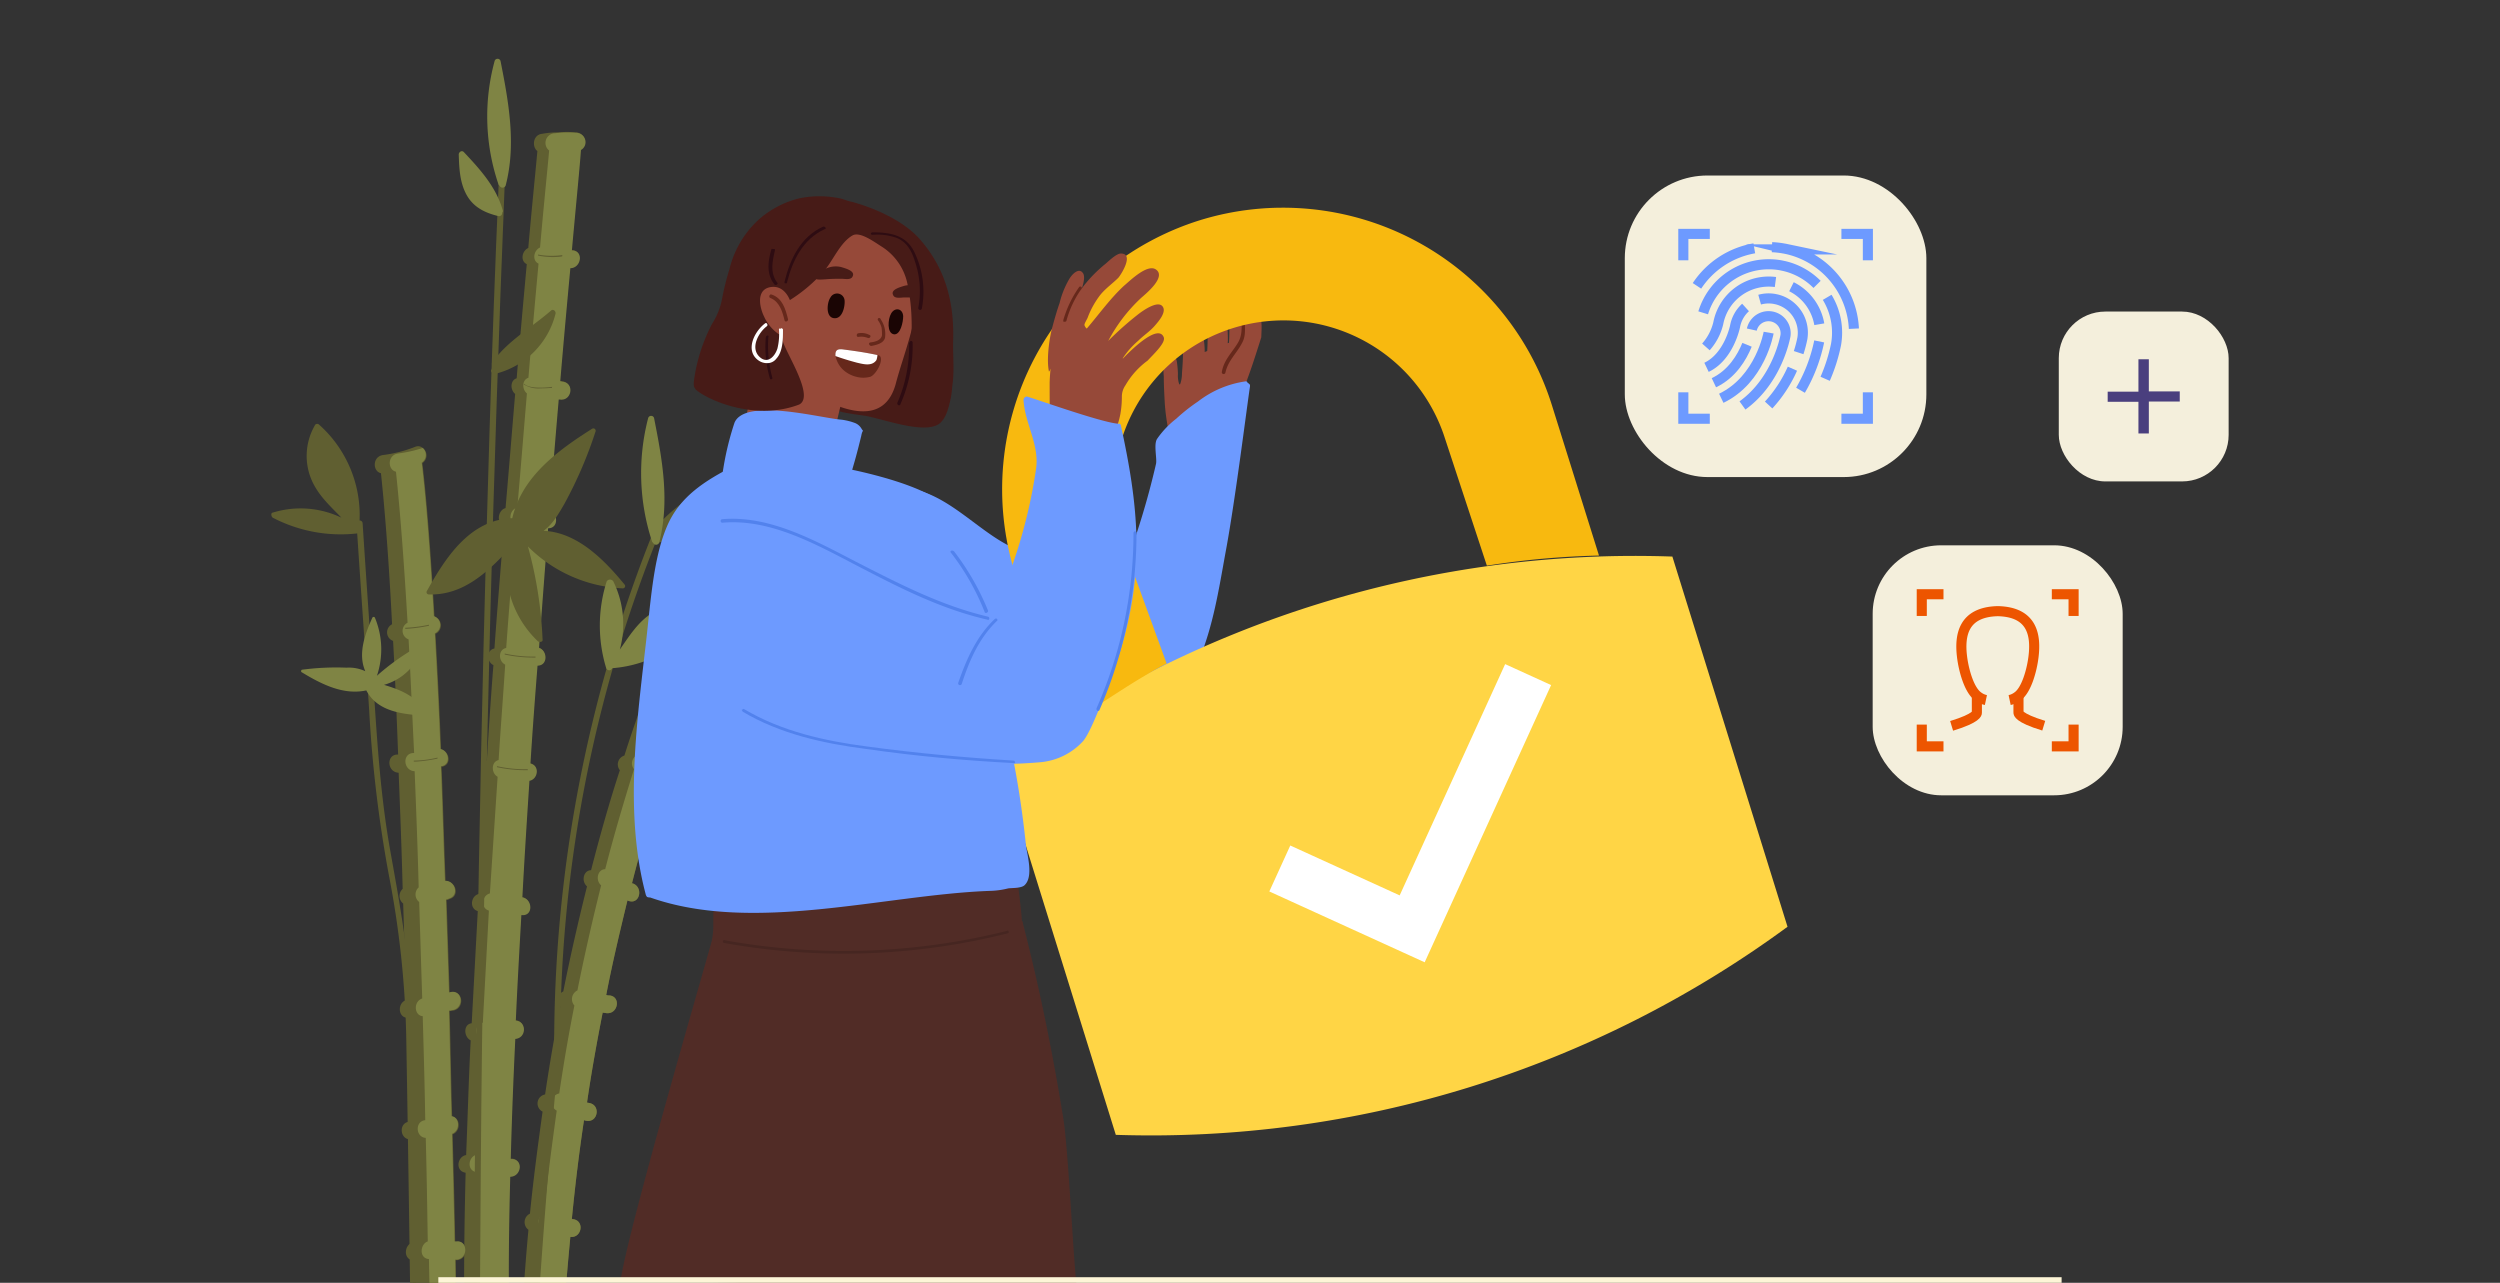
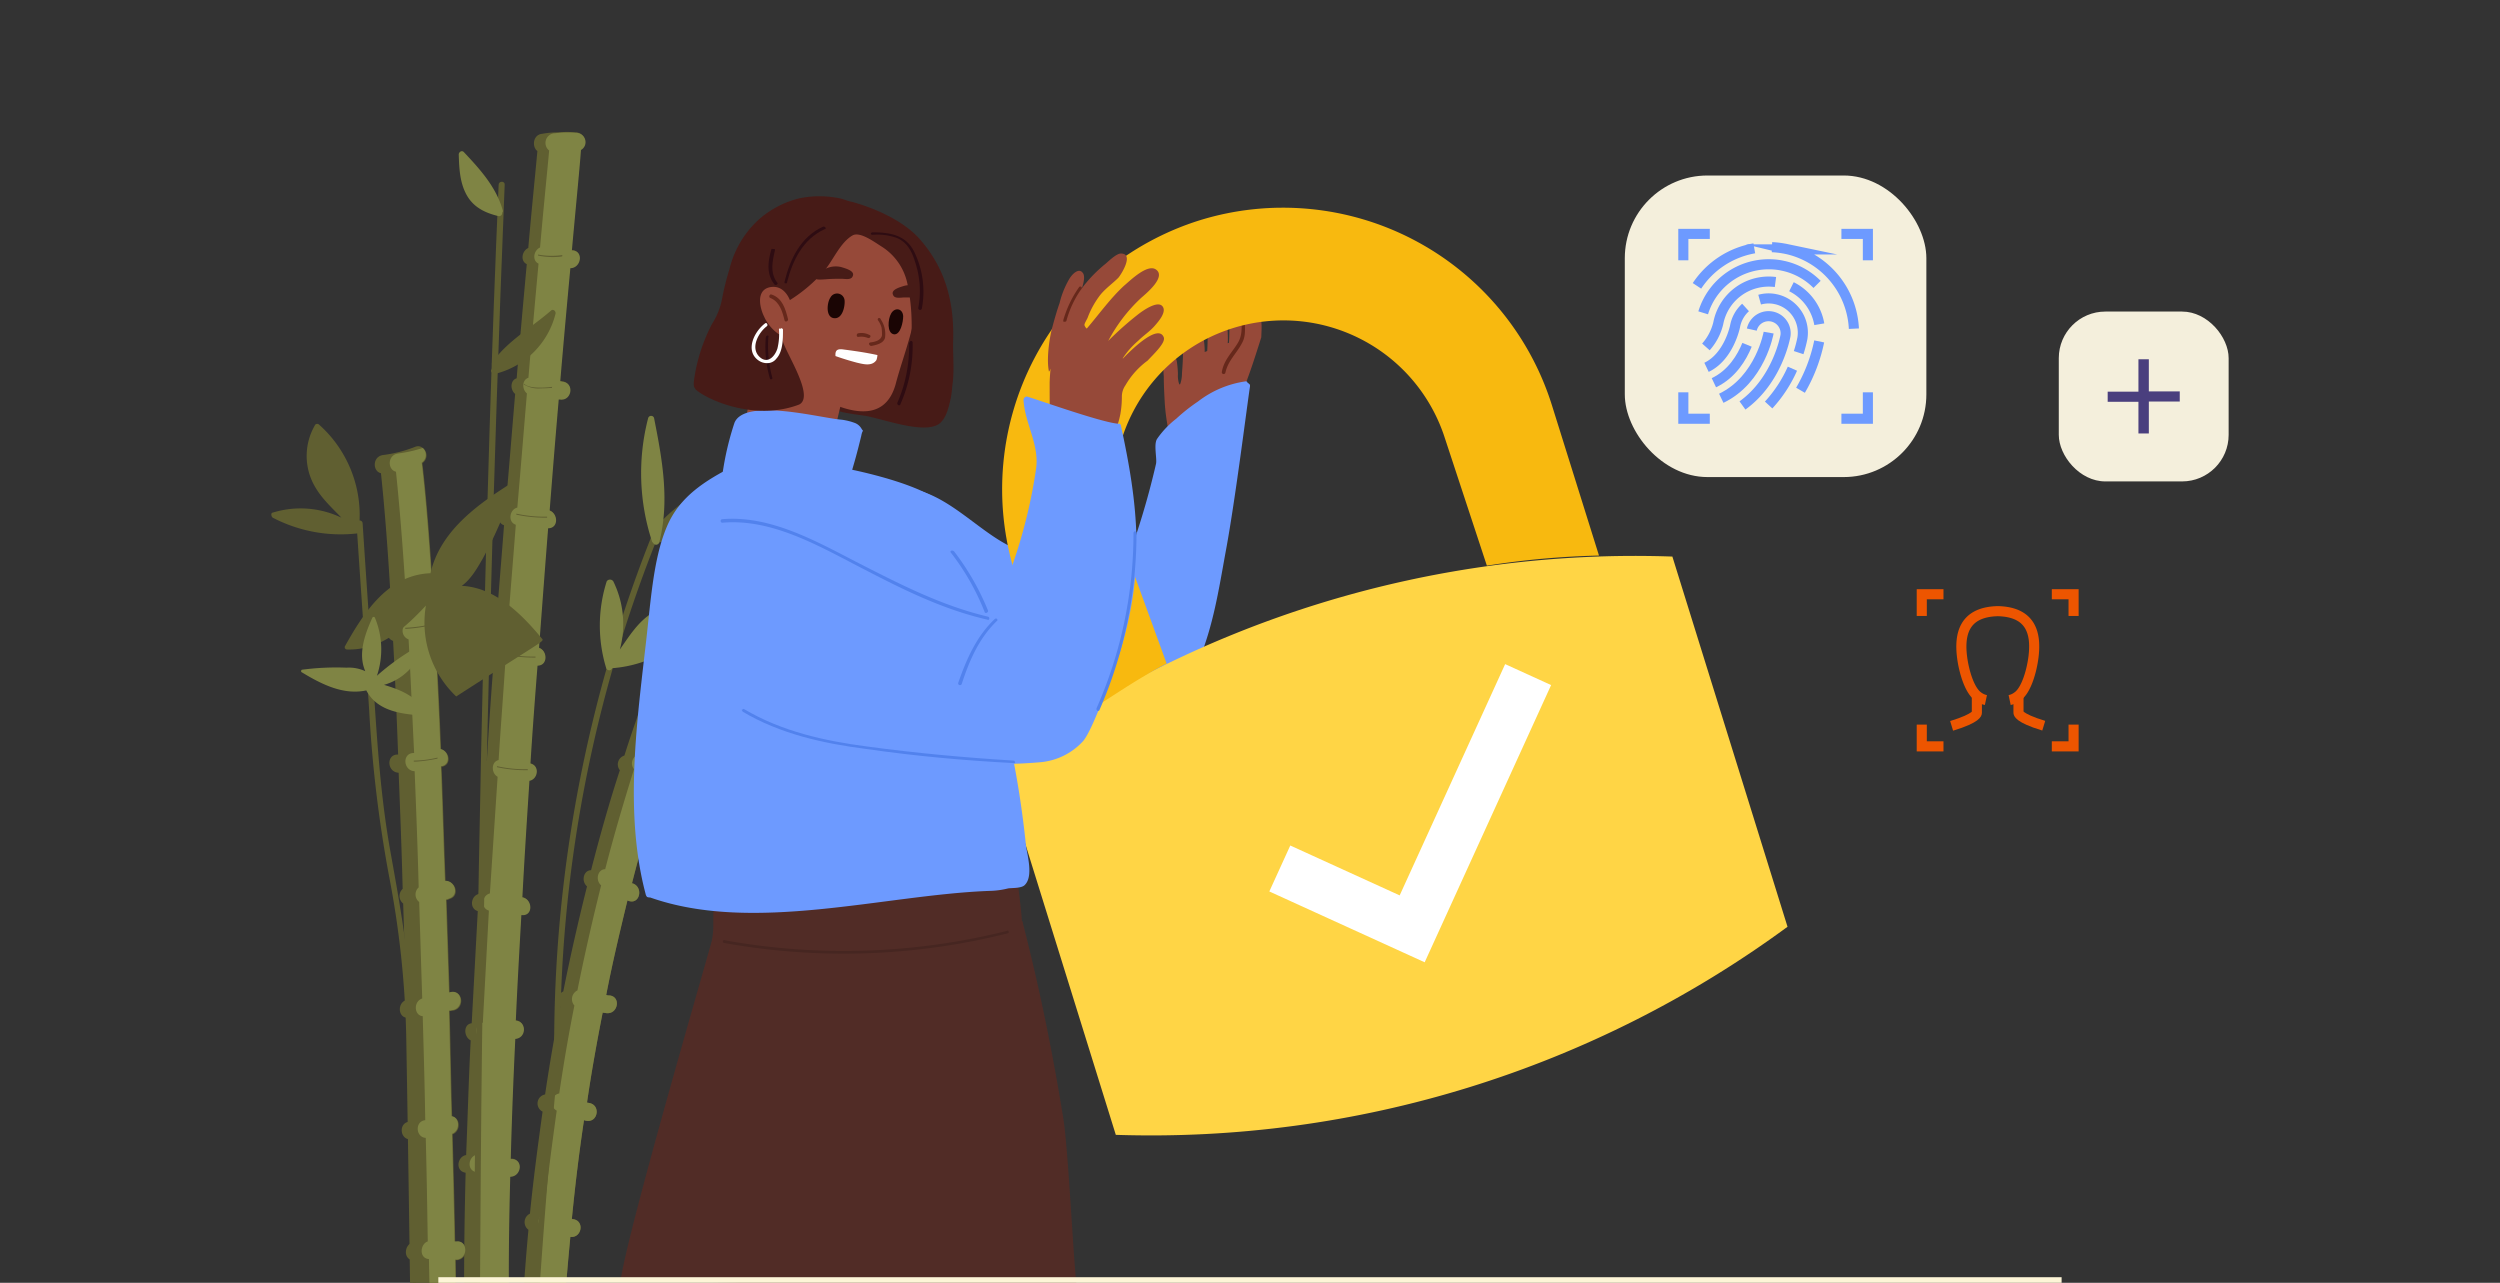
<svg xmlns="http://www.w3.org/2000/svg" id="Layer_1" data-name="Layer 1" viewBox="0 0 495 254">
  <rect x="0" y="0" width="495" height="254" fill="#333333" stroke="none" />
  <defs>
    <style>.cls-1,.cls-10,.cls-19,.cls-20{fill:none;}.cls-2{clip-path:url(#clip-path);}.cls-3{fill:#605f31;}.cls-4{fill:#7f8444;}.cls-5{fill:#964939;}.cls-6{fill:#6d9aff;}.cls-7{fill:#66281b;}.cls-8{fill:#ffd545;}.cls-9{fill:#f8b90f;}.cls-10{stroke:#fff;stroke-width:10px;}.cls-10,.cls-19,.cls-20{stroke-miterlimit:10;}.cls-11{fill:#471b17;}.cls-12{fill:#512c26;}.cls-13{fill:#462621;}.cls-14{fill:#5282ed;}.cls-15{fill:#1a0504;}.cls-16{fill:#2e0c12;}.cls-17{fill:#fff;}.cls-18{fill:#f4efdc;}.cls-19{stroke:#ed5500;}.cls-19,.cls-20{stroke-width:2px;}.cls-20{stroke:#6d9aff;}.cls-21{fill:#4a3f7e;}.cls-22{fill:#fdf5d7;}</style>
    <clipPath id="clip-path">
      <rect class="cls-1" width="495" height="254" />
    </clipPath>
  </defs>
  <g class="cls-2">
    <path class="cls-3" d="M101,271.4h0c-.5-10.5-.5-23.7-.1-38.5,2.1,0,2.7-3.2.5-3.5H101c.2-7.6.5-15.5.9-23.8h.1c2.2-.3,2.1-3.5,0-3.6.3-6.8.7-13.8,1.1-20.9h.2c2.2.1,2-3.2,0-3.5.4-7.7.9-15.4,1.4-23.1,1.7-.3,2.1-3,.2-3.4.4-6.5.9-13,1.4-19.4,2.1,0,2-3,.3-3.5.6-8.1,1.2-16.1,1.8-23.7,2.1,0,2-2.9.3-3.5.6-7.7,1.2-15.1,1.8-22h.2c2.3.4,3-3.1.7-3.5-.2,0-.4-.1-.6-.1.7-8.3,1.4-15.9,2-22.4,2.1,0,2.7-3.3.5-3.5h-.2c.9-9.9,1.6-16.9,1.8-19.9a1.77,1.77,0,0,0,.9-1.7,1.86,1.86,0,0,0-1.9-1.7,18.19,18.19,0,0,0-3.3,0h0a18.41,18.41,0,0,0-3.3.3c-1.8.2-2,2.6-.9,3.4-.3,3.5-1,10.1-1.8,19.2-1.3.6-1.6,2.6-.3,3.2-.6,6.6-1.3,14.2-2,22.6-1.3.4-1.3,2.3-.3,3.1-.6,7.1-1.2,14.6-1.9,22.6-1.5.4-1.9,2.9-.3,3.4-.6,7.9-1.3,16-1.9,24.4-1.6.3-1.6,2.6-.2,3.3-.5,6.2-.9,12.5-1.3,18.9-1.5.3-1.5,2.6-.2,3.3-.5,7.7-1,15.4-1.4,23.1-1.6.4-1.9,2.9-.2,3.4q-.6,11.25-1.2,22.2c-1.7.2-1.6,2.7-.2,3.4-.4,7.8-.6,15.4-.9,22.7-1.8.3-2.2,3.2-.1,3.5h0c-.4,15.3-.4,29,0,39.8Z" />
    <path class="cls-4" d="M94.93,271.7l6.2-.3c-.5-10.5-.5-23.7-.1-38.4,2.1,0,2.7-3.2.5-3.5h-.4c.2-7.6.5-15.5.9-23.8h.1c2.2-.3,2.1-3.5,0-3.6.3-6.8.7-13.8,1.1-20.9h.2c2.2.1,2-3.2,0-3.5.4-7.7.9-15.4,1.4-23.1,1.7-.3,2.1-3,.2-3.4.4-6.5.9-13,1.4-19.4,2.1,0,2-3,.3-3.5.6-8.1,1.2-16.1,1.8-23.7,2.1,0,2-2.9.3-3.5.6-7.7,1.2-15.1,1.8-22h.2c2.3.4,3-3.1.7-3.5-.2,0-.4-.1-.6-.1.7-8.3,1.4-15.9,2-22.4,2.1,0,2.7-3.3.5-3.5h-.2c.9-9.9,1.6-16.9,1.8-19.9a1.77,1.77,0,0,0,.9-1.7,1.86,1.86,0,0,0-1.9-1.7,18.19,18.19,0,0,0-3.3,0h0c-.4,0-.7.1-1.1.1a1.92,1.92,0,0,0-.9,3.4c-.3,3.5-1,10.1-1.8,19.2-1.3.6-1.6,2.6-.3,3.2-.6,6.6-1.3,14.2-2,22.6-1.3.4-1.3,2.3-.3,3.1-.6,7.1-1.2,14.6-1.9,22.6-1.6.4-1.9,2.9-.3,3.4-.6,7.9-1.3,16-1.9,24.4-1.6.3-1.6,2.6-.2,3.3-.4,6.2-.9,12.5-1.3,18.9-1.5.3-1.5,2.6-.2,3.3L97,176.9c-1.6.4-1.9,2.9-.2,3.4q-.6,11.25-1.2,22.2c-1.7.2-1.6,2.7-.2,3.4-.4,7.8-.6,15.4-.9,22.7-1.8.3-2.2,3.2-.1,3.5h0C94.43,247.1,94.43,260.8,94.93,271.7Z" />
    <path class="cls-3" d="M81.83,249.6c.3,14.6.4,24.2.4,24.5l8.4-.1v-.2c0-1.9-.2-11-.4-24.3h.4c2.3-.4,2-3.9-.2-3.6h-.3c-.1-6.4-.3-13.6-.5-21.3,1.7-.7,1.5-3.3-.1-3.5-.2-6.7-.3-13.7-.5-20.9.2,0,.5-.1.7-.1,2.3-.4,2-3.9-.2-3.6a4.33,4.33,0,0,0-.5.1c-.2-6.1-.4-12.2-.6-18.4a1.42,1.42,0,0,0,.6-.2c2.1-.6,1.2-3.6-.8-3.5-.3-7.6-.5-15.3-.8-22.7h.2c1.9-.5,1.3-3.1-.3-3.4-.3-8-.7-15.7-1.1-22.9a1.83,1.83,0,0,0-.2-3.4c-.7-12.2-1.5-22.8-2.4-30.4a1.84,1.84,0,0,0,.2-2.9,1.47,1.47,0,0,0-1.7-.3,26.48,26.48,0,0,1-6.3,1.6c-2.1.3-2.1,3.2-.4,3.6.8,7.5,1.6,17.9,2.2,29.9a1.8,1.8,0,0,0,.2,3.3c.4,7.1.7,14.6,1,22.5h-.1c-2.3,0-2.1,3.5.2,3.6.3,7.5.6,15.2.8,23a1.9,1.9,0,0,0,.1,2.9c.2,6.4.4,12.8.6,19.1-1.8.6-1.6,3.4.1,3.5.2,7.1.4,14,.5,20.6-2.1.2-1.9,3.4.1,3.5.2,7.4.3,14.4.4,20.5-1.4.4-1.8,3.2.3,3.5Z" />
    <path class="cls-4" d="M84.93,249.3c.3,14.6.4,24.2.4,24.5l5.2-.1c0-1.9-.2-11-.4-24.3h.4c2.3-.4,2-3.9-.2-3.6H90c-.1-6.4-.3-13.6-.5-21.3,1.7-.7,1.5-3.3-.1-3.5-.2-6.7-.3-13.7-.5-20.9.2,0,.5-.1.7-.1,2.3-.4,2-3.9-.2-3.6a4.33,4.33,0,0,0-.5.1c-.2-6.1-.4-12.2-.6-18.4a1.42,1.42,0,0,0,.6-.2c2.1-.6,1.2-3.6-.8-3.5-.3-7.6-.5-15.3-.8-22.7h.2c1.9-.5,1.3-3.1-.3-3.4-.3-8-.7-15.7-1.1-22.9a1.83,1.83,0,0,0-.2-3.4c-.7-12.2-1.5-22.8-2.4-30.4a1.84,1.84,0,0,0,.2-2.9,26.78,26.78,0,0,1-4.9,1.1c-2.1.3-2.1,3.2-.4,3.6.8,7.5,1.6,17.9,2.3,29.9a1.8,1.8,0,0,0,.2,3.3c.4,7.1.7,14.6,1.1,22.5h-.1c-2.3,0-2.1,3.5.2,3.6.3,7.5.6,15.2.8,23a1.9,1.9,0,0,0,.1,2.9c.2,6.4.4,12.8.6,19.1-1.8.6-1.6,3.4.1,3.5.2,7.1.4,14,.5,20.6-2.1.2-1.9,3.4.1,3.5.2,7.4.3,14.4.4,20.5-1.5.5-1.8,3.3.2,3.5Z" />
    <path class="cls-3" d="M102.73,271l8.3.4v-.3c.4-9.1,1.1-17.8,1.9-26.2,2.2.3,2.9-3.1.6-3.5a.37.37,0,0,1-.3-.1q1-10.2,2.4-19.5c.1,0,.2.1.4.1,2.3.5,3-3,.7-3.5a4.33,4.33,0,0,1-.5-.1c.9-6.2,2-12.2,3.1-17.8l.7.1c2.3.3,3-3.2.7-3.5a1.7,1.7,0,0,1-.7-.1c1.3-6.7,2.8-12.9,4.2-18.7.1,0,.2.1.3.1,2.2.7,2.9-2.8.7-3.5h-.1c1.8-7.1,3.7-13.5,5.4-19.1,2,.6,3.5-2.4,1.4-3.3a.37.37,0,0,0-.3-.1,236.5,236.5,0,0,1,9.2-24.3,1.62,1.62,0,0,0,1.7-1,1.79,1.79,0,0,0-.8-2.4c-1.8-.7-3.6-1.3-5.4-2a1.45,1.45,0,0,0-.7-.2,1.92,1.92,0,0,0-2.4.8,1.9,1.9,0,0,0-.1,1.3,233.64,233.64,0,0,0-9.5,25,1.83,1.83,0,0,0-.9,2.9q-2.85,8.7-5.7,19.8c-1.5,0-2,2.2-.8,3.2-1.6,6.4-3.2,13.3-4.7,20.8a1.92,1.92,0,0,0-.6,3q-1.65,8.25-3,17.4a1.81,1.81,0,0,0-.5,3.4c-.9,6.5-1.8,13.2-2.5,20.2a1.88,1.88,0,0,0-.3,3.2C103.83,252.2,103.23,261.4,102.73,271Z" />
    <path class="cls-4" d="M105.53,270.8l5.5.3c.4-9.1,1.1-17.8,1.9-26.2,2.2.3,2.9-3.1.6-3.5a.37.37,0,0,1-.3-.1q1-10.2,2.4-19.5c.1,0,.2.1.4.1,2.3.5,3-3,.7-3.5a4.33,4.33,0,0,1-.5-.1c.9-6.2,2-12.2,3.1-17.8l.7.1c2.3.3,3-3.2.7-3.5a1.7,1.7,0,0,1-.7-.1c1.3-6.7,2.8-12.9,4.2-18.7.1,0,.2.1.3.1,2.2.7,2.9-2.8.7-3.5h-.1c1.8-7.1,3.7-13.5,5.4-19.1,2,.6,3.5-2.4,1.4-3.3a.37.37,0,0,0-.3-.1,236.5,236.5,0,0,1,9.2-24.3,1.51,1.51,0,0,0,1.7-1,1.79,1.79,0,0,0-.8-2.4c-1.8-.7-3.6-1.3-5.4-2a.52.52,0,0,0-.2.4,1.9,1.9,0,0,0-.1,1.3,249.81,249.81,0,0,0-9.6,25,1.83,1.83,0,0,0-.9,2.9c-1.8,5.8-3.8,12.4-5.7,19.8-1.5,0-2,2.2-.8,3.2-1.6,6.4-3.2,13.3-4.7,20.8a1.92,1.92,0,0,0-.6,3q-1.65,8.25-3,17.4a1.82,1.82,0,0,0-.5,3.4c-.9,6.5-1.8,13.2-2.5,20.2a1.88,1.88,0,0,0-.3,3.2C106.73,252,106,261.2,105.53,270.8Z" />
    <path class="cls-3" d="M109.53,208.5a.52.52,0,0,1,.2-.4,273,273,0,0,1,19.7-103c.3-.7,1.4-.2,1.1.5a269.12,269.12,0,0,0-19.6,103,.55.55,0,0,1-.3.5c-1.8,18.3-3.2,36.5-4.4,54.8,0,.8-1.2.8-1.2.1C106.33,245.6,107.83,227,109.53,208.5Z" />
    <path class="cls-3" d="M96.93,85.3c.5-16.2,1.1-32.5,1.8-48.7,0-.8,1.2-.8,1.2-.1q-3.45,85.5-4.5,171.1c-.2,16.2-.3,32.5-.4,48.7,0,.8-1.2.9-1.2.1Q94.28,170.9,96.93,85.3Z" />
    <path class="cls-3" d="M80.43,205A187.42,187.42,0,0,0,77,173.3a254.41,254.41,0,0,1-3.9-32.6c-.8-12.3-1.7-24.7-2.5-37a.6.6,0,0,1,1.2-.1c.7,11,1.5,21.9,2.2,32.9.7,10.8,1.4,21.5,3.3,32.1s3.8,20.9,4.1,31.7.4,21.8.6,32.7l.6,37.2c0,.8-1.2.8-1.2.1Q81,237.75,80.43,205Z" />
-     <path class="cls-3" d="M107.43,126.6a82.06,82.06,0,0,0-2.9-18.4,28.31,28.31,0,0,0,18.8,8.3.46.46,0,0,0,.3-.8c-4.1-5-9.4-10.3-16-10.6,1.8-1.3,3-3.4,4.1-5.3a83.38,83.38,0,0,0,6.2-14.4.46.46,0,0,0-.7-.5c-6.8,4.3-13.9,9.5-15.8,17.7-8.4.3-13.2,7.8-16.9,14.4a.45.45,0,0,0,.4.7c6.6.2,11.4-4.2,15.6-8.7a20.16,20.16,0,0,0,6,18C106.93,127.2,107.53,127.1,107.43,126.6Z" />
+     <path class="cls-3" d="M107.43,126.6c-4.1-5-9.4-10.3-16-10.6,1.8-1.3,3-3.4,4.1-5.3a83.38,83.38,0,0,0,6.2-14.4.46.46,0,0,0-.7-.5c-6.8,4.3-13.9,9.5-15.8,17.7-8.4.3-13.2,7.8-16.9,14.4a.45.45,0,0,0,.4.7c6.6.2,11.4-4.2,15.6-8.7a20.16,20.16,0,0,0,6,18C106.93,127.2,107.53,127.1,107.43,126.6Z" />
    <path class="cls-4" d="M83.13,127.8a46.49,46.49,0,0,0-8.5,6,16.3,16.3,0,0,0-.4-11.5.28.28,0,0,0-.5,0c-1.5,3.3-2.9,7.2-1.4,10.6a7.66,7.66,0,0,0-3.7-.7,51.88,51.88,0,0,0-8.8.4c-.2,0-.3.4-.1.5,3.8,2.3,8.2,4.6,12.8,3.6,2.2,4.2,7.1,4.7,11.4,5,.2,0,.3-.2.3-.4-1.5-3.4-4.9-4.7-8.2-5.7a11.07,11.07,0,0,0,7.6-7.4C83.53,128,83.33,127.7,83.13,127.8Z" />
    <path class="cls-3" d="M109.33,50.9a14.87,14.87,0,0,1-2.8-.3v-.2a14.63,14.63,0,0,0,4.8.1v.2C111.43,50.8,110.53,50.9,109.33,50.9Z" />
    <path class="cls-3" d="M107,76.9a5.39,5.39,0,0,1-3.3-.8l.1-.1c1.2,1.2,5.4.6,5.5.6v.2C109.23,76.8,108.23,76.9,107,76.9Z" />
    <path class="cls-3" d="M107.83,102.5a27.25,27.25,0,0,1-5.6-.6v-.2a25.44,25.44,0,0,0,6.1.6v.2Z" />
    <path class="cls-3" d="M105.53,130.2a27.25,27.25,0,0,1-5.6-.6v-.2a25.44,25.44,0,0,0,6.1.6v.2Z" />
    <path class="cls-3" d="M104,152.5a27.25,27.25,0,0,1-5.6-.6v-.2a25.44,25.44,0,0,0,6.1.6v.2Z" />
    <path class="cls-3" d="M82.33,150.8h-.4v-.2a20.7,20.7,0,0,0,4.7-.6v.2A28.36,28.36,0,0,1,82.33,150.8Z" />
    <path class="cls-3" d="M80.63,124.5h-.4v-.2a28.81,28.81,0,0,0,4.7-.6v.2A30.65,30.65,0,0,1,80.63,124.5Z" />
    <path class="cls-3" d="M130.43,153.8a21.25,21.25,0,0,1-4.4-2l.1-.2c1,.8,4.3,1.9,4.4,2Z" />
    <path class="cls-3" d="M54,102.5a29.15,29.15,0,0,0,16.9,3.1.64.64,0,0,0,.2-1.2,24,24,0,0,0-7.9-20.3.53.53,0,0,0-.9.2,12.09,12.09,0,0,0-.7,10.5c1.3,3.2,3.7,5.3,6,7.7a18.72,18.72,0,0,0-13.6-1C53.63,101.5,53.63,102.2,54,102.5Z" />
    <path class="cls-4" d="M120.13,115.1a28.83,28.83,0,0,0-.1,17.2.64.64,0,0,0,1.2,0,24.21,24.21,0,0,0,18.7-11.3.66.66,0,0,0-.3-.9,11.61,11.61,0,0,0-10.4,1.2c-2.9,1.8-4.6,4.6-6.5,7.3a19.18,19.18,0,0,0-1.3-13.5A.79.79,0,0,0,120.13,115.1Z" />
-     <path class="cls-4" d="M97.93,12.1a.61.61,0,0,1,1.2.1c1.6,8.1,3.1,16.4,1,24.5a.65.65,0,0,1-1.2.1l-.2-.2A41.79,41.79,0,0,1,97.93,12.1Z" />
    <path class="cls-4" d="M92.63,39c1.4,2.2,3.6,3.2,6.1,3.8a.63.63,0,0,0,.7-.7.44.44,0,0,0,.1-.5c-1.3-4.6-4.5-8.1-7.7-11.5-.4-.4-1,0-1,.5C90.93,33.3,91,36.4,92.63,39Z" />
    <path class="cls-3" d="M98.13,74A16.34,16.34,0,0,0,110,62.1c.1-.5-.5-1-.9-.6-3.9,3.4-8.5,5.9-11.6,10.2a.65.65,0,0,0,.2.9,2.09,2.09,0,0,1-.4.6C97,73.6,97.63,74.1,98.13,74Z" />
    <path class="cls-3" d="M129.83,107.6a16.34,16.34,0,0,0,11.9-11.9c.1-.5-.5-1-.9-.6-3.9,3.4-8.5,5.9-11.6,10.2-.3.3-.1.7.2.9a2.09,2.09,0,0,1-.4.6C128.73,107.3,129.33,107.7,129.83,107.6Z" />
    <path class="cls-4" d="M128.33,82.8a.61.61,0,0,1,1.2.1c1.6,8.1,3.1,16.3,1,24.5a.65.65,0,0,1-1.2.1l-.2-.2A43.46,43.46,0,0,1,128.33,82.8Z" />
    <path class="cls-5" d="M247.63,60.1c-.1,0-.1-.1-.2-.1s-.1,0-.2.1a15.43,15.43,0,0,0-2-5.8c-.3-.6-1.7-.2-1.9.5-.8,2.8.1,5.9.1,8.9,0,1.4,0,2.8-.1,4.2a.37.37,0,0,0-.3.1c.2,0,0-3.2,0-3.5a45.54,45.54,0,0,0-1.1-7.4,12.81,12.81,0,0,0-1.1-3.3c-.1-.2-.3-.3-.6-.5a2,2,0,0,0-.8-.1.71.71,0,0,0-.6.3c-1.3.9-1,2.4-.7,3.8a45.38,45.38,0,0,1,.9,12.2l-.5.2a15.56,15.56,0,0,0-.5-4c-.2-1.5-.5-2.8-.8-4.2a1.79,1.79,0,0,0-.6-1,2,2,0,0,0-.9-.7h-.6c-.1.1-.3.2-.3.3-.9,1.5-.8,3.4-.7,5a38.46,38.46,0,0,1,.1,4.8c0,1.4-.1,2.7-.2,4a6.45,6.45,0,0,1-.3,2q-.15.45-.3,0a5.24,5.24,0,0,1-.2-1.8,19.42,19.42,0,0,0-.2-2.4,2.35,2.35,0,0,0-.7-1.4c-.9-.9-1.7-.2-1.9.8a19.3,19.3,0,0,0,0,3.4c0,1.8.1,3.5.2,5.4a40.57,40.57,0,0,0,1.7,9.1.22.22,0,0,0,.2.2c.1,0,.2.1.3,0,2.4,1.6,6.7-.5,9.3-1.1.2,0,.3-.1.5-.3s.1-.3.1-.6l3-9c.1,0,.1-.1.1-.2,1.5-3.6,2.7-7.4,3.9-11.2C249.83,64.4,250.13,61.4,247.63,60.1Z" />
    <path class="cls-6" d="M247,75.8v-.1a.1.1,0,0,0-.1-.1l-.1-.1h-.1a20,20,0,0,0-9.5,4,35.71,35.71,0,0,0-4.3,3.4,18,18,0,0,0-3.8,4c-.7,1.1,0,3.8-.2,4.9a155.32,155.32,0,0,1-6.8,22,3.25,3.25,0,0,1-1,1.3,4.15,4.15,0,0,1-1.6.3c-3.2-.5-6.4-1-9.6-1.8-4-1.1-7.1-3.9-10.6-5.8-5.6-3-10.8-8.7-17.1-10.6-.1,2.2.1,6.8.1,9a84.4,84.4,0,0,0,1.3,13.3,70.77,70.77,0,0,0,3.2,12l.5,1.4,1.4.3c5.1,1.1,20.5,8.3,36.9,8.3,5.9,0,9.8-5.8,11.8-10.8,2.8-6.8,3.9-13.8,5.2-21,1.9-10,4.2-28.5,4.9-33.2v-.3C247.23,75.9,247.23,75.9,247,75.8Z" />
    <path class="cls-7" d="M246.53,60.6a4.51,4.51,0,0,0-.7,2.5c0,1.8.2,3.3-.8,4.9-1.1,1.8-2.7,3.3-3.1,5.6a.36.36,0,0,0,.7.2c.5-2.4,2.3-3.9,3.3-5.9,1.3-2.3-.2-4.9,1.1-6.9C247.33,60.6,246.73,60.3,246.53,60.6Z" />
    <path class="cls-8" d="M198.13,151.4h0l22.8,73.3h0a212.86,212.86,0,0,0,133-41.2l-22.8-73.3A211.45,211.45,0,0,0,198.13,151.4Z" />
    <path class="cls-9" d="M231,131.4l-9-24.7a33.56,33.56,0,0,1,64.1-19.9l8.3,25.2a166.47,166.47,0,0,1,22.2-2l-9.3-29.7a55.8,55.8,0,0,0-69.7-36.7h0a55.8,55.8,0,0,0-36.7,69.7l11.2,29.6C218.63,139.1,224.33,134.8,231,131.4Z" />
    <polyline class="cls-10" points="302.57 133.57 279.61 183.91 253.4 171.96" />
    <path class="cls-11" d="M188.53,76.6c.5-3.1.1-6.3.2-9.3.2-7.4-1.5-14-6.4-19.7-3.2-3.8-8.9-6.3-13.5-7.6a11.69,11.69,0,0,1-2-.6,19.64,19.64,0,0,0-8.7-.1,19,19,0,0,0-7.7,4,19.46,19.46,0,0,0-6,10A52.7,52.7,0,0,0,143,59a13.94,13.94,0,0,1-2,5.1,34,34,0,0,0-3.6,11.3,4.05,4.05,0,0,0,0,1.1c.3.9,1.5.8,2.3.8,1.4.1,13.3.3,13.3,1.5a23,23,0,0,0,9.6,1.7c1.3,0,3,.8,4.2,1.1,1.4.3,2.8.5,4.3.7,3.4.5,12.1,3.9,15,1.5,1.3-1.1,1.8-3.3,2.2-5.2C188.43,77.7,188.53,77.1,188.53,76.6Z" />
    <path class="cls-12" d="M214.23,259.8c-31.4-5.9-42.8-4.7-91.3-6.6,1.7-10.7,16.2-60.3,18-66.9a13.86,13.86,0,0,0,.3-3v-3.2c-.1-4.3-.1-8.7-.2-12.9a.85.85,0,0,1-.2-.6,1.07,1.07,0,0,1,.2-.6v-.1c0-.2.1-.3.1-.5l.3-.3a.45.45,0,0,1,.5,0c.2,0,.3.1.5.2,3.2-1.3,6.3-1,9.8-.9,5.2.2,10.1-.8,15.3-1.5a81.26,81.26,0,0,1,29.9,1.7l.3-.3c.1-.1.3-.1.6-.1a1.69,1.69,0,0,1,.5.2,1.07,1.07,0,0,1,.3.5,57.77,57.77,0,0,1,2.5,10.8c.3,2.4.6,4.8.7,6.6a.59.59,0,0,1,.2.5c3.3,12.8,5.9,25.6,8,38.6,1,6.3,1.9,26.4,2.6,32.8A21.36,21.36,0,0,1,214.23,259.8Z" />
    <path class="cls-5" d="M144.73,95.4c5.9,2.8,13.8,3.2,19.2-.3-.5-2.6.3-5.6.9-8.1.9-3.6,1.7-7.2,2.6-10.8V76c0-.1,0-.1-.1-.2l-.1-.1H167c-1.3-6-2.8-12-5.8-17.4a41,41,0,0,0-5-7.3c-1.3-1.4-3-2.7-4.8-1.6a.1.1,0,0,0-.1.1v.4a.1.1,0,0,0,.1.1c-1.6,2.8-1.4,13.7-1.4,15.9a46.51,46.51,0,0,1-.8,7.5A145.38,145.38,0,0,1,144.73,95.4Z" />
    <path class="cls-6" d="M203.13,167.3a191.36,191.36,0,0,0-3.1-19.9,28.8,28.8,0,0,1-.5-8.3,24.37,24.37,0,0,0,.1-2.7c.1-7.7-3.1-15-6.3-22-.8-5.5-2.5-11-6.4-14.5-5.4-4.8-21.3-7.5-21.3-7.5.9-.7-8.9-.8-12.2-.6-2.3.2-7.6.2-8.2.5-5.5,2.8-10.7,6-13.2,12-2.8,6.6-3.2,15.3-4.3,24.4-1.8,15.6-4,32.8.1,48.3a1.14,1.14,0,0,0,.3.6,1.49,1.49,0,0,0,.6.1c20.4,7.2,46.2-.5,67.1-1.3a16.52,16.52,0,0,0,3.8-.5c.7-.1,2.5,0,3.2-.6C204.73,173.6,203.33,169.1,203.13,167.3Z" />
    <path class="cls-5" d="M181.33,54c-.1-.5-.2-1-.3-1.6-1.6-6.4-8.5-10.8-15.1-11.4a13,13,0,0,0-4.8.6,13.11,13.11,0,0,0-6.7,5.4,12.44,12.44,0,0,0-1.8,8.4,15.45,15.45,0,0,0,1.9,5.2c.7,1.8.5,4,.6,5.8.1,2.8.1,6.6,2.3,8.9a24.12,24.12,0,0,0,8.5,5.1c5.4,2,9.8,1.4,11.4-4.3C179.13,69.2,182.63,61.7,181.33,54Z" />
    <path class="cls-6" d="M170.53,84.8a2.59,2.59,0,0,0-1.4-1.1,11.36,11.36,0,0,0-2.5-.6c-4.1-.3-19.1-4.4-21.2.6a57.65,57.65,0,0,0-2.8,14.2,1.09,1.09,0,0,0,.1.5l.3.3c.1.1.2.1.5.1a1.09,1.09,0,0,0,.5-.1c7.6,4.6,15.9,1.3,23.2-2.4a.46.46,0,0,0,.3-.5.63.63,0,0,0,0-.6,1.69,1.69,0,0,0,.5-.2c.1-.1.2-.2.2-.3,1-3.3,1.5-5.1,2.3-8.4C170.83,84.7,171.13,85.8,170.53,84.8Z" />
    <path class="cls-6" d="M206.83,131.1c-1.1-5.7-7.7-7.6-12.5-9.1a196.75,196.75,0,0,1-22.1-8.4c-7.2-3.3-13.8-6.8-21.4-9.3-4.2-1.4-11.6-5-15.1-.5-2.8,3.6-1,10.5,0,15.3a.62.62,0,0,0-.3.5,1.08,1.08,0,0,0-.1.6c1,4.7,3.5,9.2,5.6,13.5a17,17,0,0,0,8.2,8.5c9.9,4.9,21.6,6.5,32.6,7.9,6.4.8,12.8,1.4,19.1.7a5.24,5.24,0,0,0,5.1-4.4C207,141.5,207.93,136,206.83,131.1Z" />
    <path class="cls-5" d="M213,65.8a27.75,27.75,0,0,1,.9-7.6c.2-.9,1.1-3,.6-4-.8-1.4-2.2.1-2.7.9a17.44,17.44,0,0,0-2,4.9c-.6,1.7-1.1,3.5-1.6,5.4-.5,2.2-1,5.9-.5,8.2-.1.1,3.5-5.1,4.9-7.2h.1a.1.1,0,0,0,.1-.1l.1-.1A1.58,1.58,0,0,0,213,65.8Z" />
    <path class="cls-5" d="M230.43,66.8c-1-2.6-5.7,1.7-8.1,4.2v-.1a16.26,16.26,0,0,1,3-3.4c1.1-1.1,2.4-1.9,3.4-3.1.6-.7,2.4-2.7,1.4-3.8s-3.8.9-4.6,1.5a63.52,63.52,0,0,0-6.1,5.4,32,32,0,0,1,6.5-8.5c.9-.8,5-4.1,3-5.6-1.7-1.3-5.2,2.2-6.4,3.2-2.7,2.5-4.9,5.6-7.3,8.4-.1.2-.5-.5-.5-.6-.1-.3.6-1.3.7-1.7a17.3,17.3,0,0,1,2.5-4.4c1.1-1.3,2.4-2.2,3.5-3.3.6-.7,3.1-4.7.6-4.8-.9-.1-2.5,1.5-3.1,2a27.79,27.79,0,0,0-4.2,4.2,32,32,0,0,0-4.2,7.4,31.3,31.3,0,0,0-2.7,12c0,2.7,0,5.5.1,8.1,0,1.7-.9,6.3.7,7.3,2.2,1.1,4.3,2,6.5,3a5.14,5.14,0,0,0,2.8.9.4.4,0,1,0,.8-.1v-.1c.1-.1.1-.1.1-.2s0-.2-.1-.2a61.32,61.32,0,0,1,.5-7.4c.1-.6,1.7-.5,2.6-5.1a19.53,19.53,0,0,0,.3-3.4,3.89,3.89,0,0,1,.7-2.3,15.86,15.86,0,0,1,4.4-4.9C228.33,70.2,230.83,67.9,230.43,66.8Z" />
    <path class="cls-7" d="M213.63,56.9a21.65,21.65,0,0,0-3.1,6.5v.2c0,.1.1.1.2.1h.2c.1,0,.1-.1.2-.1a19.71,19.71,0,0,1,3-6.4C214.43,56.9,213.83,56.5,213.63,56.9Z" />
    <path class="cls-6" d="M221.93,84.2v-.1l-.1-.1a.1.1,0,0,1-.1-.1h-.2c-3.2-.1-18.1-5.5-18.3-5.4-.7.3-.6.6-.5,1.5.5,4.3,3.1,8.4,2.4,12.9A102.09,102.09,0,0,1,195,124.6a.35.35,0,0,0-.4.4c-.1,8.2-2.3,26.4-2.2,26.1a90.85,90.85,0,0,0,13.8-.2,13,13,0,0,0,8.2-4.1c2-2.2,6-13.8,7.3-17.5C226.83,112.9,225.33,99.8,221.93,84.2Z" />
    <path class="cls-13" d="M143.33,186.7a133.16,133.16,0,0,0,56.2-1.9c.1,0,.1-.1.2-.1v-.2c0-.1-.1-.1-.1-.2s-.1-.1-.2,0a132.92,132.92,0,0,1-55.8,1.9C143.13,185.9,142.93,186.6,143.33,186.7Z" />
    <path class="cls-14" d="M195.63,122.1c-9.3-2.2-17.6-6.5-26.2-10.9-8.1-4.2-17.1-9.2-26.4-8.4a.35.35,0,1,0,0,.7c10-.9,19.6,4.9,28.2,9.3,7.9,4.1,15.6,7.9,24.3,9.9.4.2.5-.5.1-.6Z" />
    <path class="cls-14" d="M200.73,150.6c-9.8-.6-19.5-1.5-29.1-2.8-8.4-1.1-16.9-3-24.3-7.4-.1,0-.1-.1-.2,0s-.1.1-.2.1-.1.1,0,.2.1.1.1.2c7.4,4.4,15.9,6.3,24.5,7.4,9.7,1.4,19.5,2.3,29.4,2.8.1.2.1-.5-.2-.5Z" />
    <path class="cls-14" d="M196.93,122.6c-3.6,3.4-5.6,8-7.2,12.6a.36.36,0,0,0,.7.2c1.5-4.6,3.4-9,6.9-12.4C197.73,122.8,197.33,122.2,196.93,122.6Z" />
    <path class="cls-11" d="M154.93,67.3c-1-5.5-.5-9,.7-14.3,0-.1,3-.6,3-.6l.1-.3c.1-.1.2-.1.2-.2v-.3a4.37,4.37,0,0,0-6-2c-2.7,1.1-4.8,3.8-6,6.4-1.8,3.5-2.7,7.6-4.4,11.3a38.21,38.21,0,0,1-3.2,5.4c-.8,1.3-1.1,1.3-1.1,2.6-.2.2-.7,1.6-.5,1.8,2,1.9,11.6,6.4,20.5,3C161.43,78.5,155.43,69.7,154.93,67.3Z" />
    <path class="cls-11" d="M183.13,49.4c-12.3-11.8-21.9-11.3-26.6-8.5-4.8,2.6-6.1,9.2-7.2,14.2,0,.2-.1.3-.1.6v.2a6.14,6.14,0,0,0,1.6,4c1.7,1.4,4,.7,5.6-.5a30.65,30.65,0,0,0,6.7-5.7c1.7-1.9,3.2-5.7,5.7-7.1,1.5-.8,4.4,1.4,5.7,2.2a11.44,11.44,0,0,1,5.1,7.2c1.4,6.5.9,12.1.1,18.7-.2,1.8-.7,3.6-1,5.4-.1.8-.2,1.1.3,1.6.1.1.1.1.2.1h.3C184.43,79.5,187.73,53.9,183.13,49.4Z" />
    <path class="cls-5" d="M157,62c-.2-2.7-1.7-5.8-4.7-5.1-2.7.7-1.8,4.2-1,5.8a8.43,8.43,0,0,0,2.8,3.4,6.89,6.89,0,0,0,.8.3,2.2,2.2,0,0,0,.8-.1,1.53,1.53,0,0,0,.7-.5c.2-.2.3-.5.5-.7A10.63,10.63,0,0,0,157,62Z" />
    <path class="cls-15" d="M167.23,59.5a1.49,1.49,0,0,0-2.8-.6c-.7,1-1,3.9.7,4.1S167.33,60.6,167.23,59.5Z" />
    <path class="cls-15" d="M178.83,62.6c-.1-1.6-1.7-1.8-2.4-.5-.6,1-.9,3.9.6,4.1C178.33,66.3,178.83,63.7,178.83,62.6Z" />
    <path class="cls-7" d="M152.53,59c1.8.7,2.4,2.7,2.8,4.4.1.5.8.2.7-.2-.5-2-1.1-4.2-3.3-4.9C152.33,58.2,152.13,58.9,152.53,59Z" />
    <path class="cls-7" d="M173.83,63.4a4.59,4.59,0,0,1,.7,1.4,8.08,8.08,0,0,1,.1,1.6c-.2,1-1.4,1.3-2.3,1.4-.5.1-.2.7.2.7,1-.2,2.4-.5,2.7-1.6a5.09,5.09,0,0,0-.8-3.6c-.2-.6-.8-.3-.6.1Z" />
    <path class="cls-7" d="M170,66.7a3.59,3.59,0,0,1,1.8.2c.5.2.8-.5.3-.6a3.32,3.32,0,0,0-2.2-.3C169.53,66.1,169.53,66.8,170,66.7Z" />
    <path class="cls-16" d="M151.63,66.8a22.16,22.16,0,0,0,.8,8.1c0,.1.1.1.1.2h.2c.1,0,.1-.1.2-.1v-.2a23.71,23.71,0,0,1-.8-8C152.33,66.3,151.73,66.3,151.63,66.8Z" />
    <path class="cls-16" d="M162.93,44.9c-4.4,2-6.5,6.4-7.6,10.9V56c0,.1.1.1.2.1h.2c.1,0,.1-.1.1-.2,1.1-4.3,3.1-8.5,7.4-10.5.5,0,.2-.7-.3-.5Z" />
    <path class="cls-16" d="M152.73,49.4c-.7,2.4-1,4.9.6,6.9.2.3.8,0,.6-.3-1.5-1.9-1-4.2-.5-6.4v-.2c0-.1-.1-.1-.2-.1H153a.22.22,0,0,0-.3.1Z" />
    <path class="cls-11" d="M161.83,54.4a2.25,2.25,0,0,1,.5-.5,5.38,5.38,0,0,1,2-1,4.48,4.48,0,0,1,2.3,0c1,.3,2.7.8,2.2,1.8-.3.8-1.5.5-2.2.5-1,0-2,0-3.1.1C162,55.4,160.83,55.5,161.83,54.4Z" />
    <path class="cls-11" d="M183.83,58.1a2.25,2.25,0,0,0-.5-.5,5.38,5.38,0,0,0-2-1,4.48,4.48,0,0,0-2.3,0c-1,.3-2.7.8-2.2,1.8.3.8,1.5.5,2.2.5,1,0,2,0,3.1.1C183.53,59.1,184.83,59.3,183.83,58.1Z" />
    <path class="cls-16" d="M172.73,46.5a11.36,11.36,0,0,1,4.8.6c2,.8,3,2.6,3.6,4.6a18,18,0,0,1,.7,9.2.36.36,0,0,0,.7.2,18,18,0,0,0-1.4-11c-1.6-3.5-4.7-4.1-8.4-4.1-.1,0-.1,0-.2.1s-.1.1-.1.2,0,.1.1.2c0-.1.1-.1.2,0Z" />
    <path class="cls-16" d="M180,67.9a27.93,27.93,0,0,1-2.3,11.8c-.2.5.5.8.6.3a28.59,28.59,0,0,0,2.4-12.2c0-.1,0-.1-.1-.2s-.1-.1-.2-.1-.1,0-.2.1S180.13,67.8,180,67.9Z" />
-     <path class="cls-7" d="M174.23,70.5a.76.76,0,0,0-.5-.2c-2.3-.5-4.4-.8-6.7-1.1-1.4-.2-1.8.3-1.5,1.7a5.13,5.13,0,0,0,1.5,2.4,6,6,0,0,0,2.5,1.3,5.32,5.32,0,0,0,2.8,0C173.43,74.2,175,71.4,174.23,70.5Z" />
    <path class="cls-17" d="M169.63,71.8c1.3.3,3,.8,3.9-.5a3.55,3.55,0,0,0,.2-1c-2.3-.5-4.4-.8-6.7-1.1-1.3-.2-1.7.2-1.6,1.3C166.83,71,168.13,71.4,169.63,71.8Z" />
    <path class="cls-14" d="M224.43,105.6a85.58,85.58,0,0,1-7.3,34.6c-.2.5.5.8.6.3a87.47,87.47,0,0,0,7.3-35c0-.1,0-.1-.1-.2s-.1-.1-.2-.1-.1,0-.2.1-.1.2-.1.3Z" />
    <path class="cls-14" d="M188.33,109.5a47.63,47.63,0,0,1,6.6,11.6c.1.5.8.2.7-.2a50.07,50.07,0,0,0-6.7-11.7C188.53,108.8,187.93,109.1,188.33,109.5Z" />
    <path class="cls-17" d="M154.23,65.2a12,12,0,0,1-.3,3.8c-.5,1.6-2,3.2-3.6,1.6-1.8-1.8-.1-4.8,1.5-6,.3-.2,0-.8-.3-.6-2.2,1.6-4.1,5.5-1.3,7.4a2.9,2.9,0,0,0,1.8.5,2.23,2.23,0,0,0,1.7-.9c1.3-1.4,1.3-3.9,1.3-5.7,0-.1,0-.1-.1-.2s-.1-.1-.2-.1-.1,0-.2.1c-.3-.1-.3,0-.3.1Z" />
-     <rect class="cls-18" x="370.79" y="107.97" width="49.5" height="49.5" rx="13.57" />
    <polyline class="cls-19" points="380.51 121.96 380.51 117.66 384.81 117.66" />
    <polyline class="cls-19" points="410.57 121.96 410.57 117.66 406.26 117.66" />
    <polyline class="cls-19" points="410.57 143.47 410.57 147.78 406.26 147.78" />
    <polyline class="cls-19" points="380.51 143.47 380.51 147.78 384.81 147.78" />
    <path class="cls-19" d="M397.91,138.61a3.88,3.88,0,0,0,1.56-.72c1.76-1.24,2.84-5.15,3.17-7.88.48-4-.05-8.85-7.08-9h0c-7,.16-7.56,5-7.08,9,.33,2.73,1.42,6.64,3.17,7.88a3.88,3.88,0,0,0,1.56.72" />
    <path class="cls-19" d="M391.42,138v3.15s.16,1-5,2.57" />
    <path class="cls-19" d="M399.66,138v3.12s-.17,1,5,2.57" />
    <rect class="cls-18" x="407.64" y="61.69" width="33.63" height="33.63" rx="9.22" />
    <rect class="cls-18" x="321.71" y="34.75" width="59.71" height="59.71" rx="16.37" />
    <polyline class="cls-20" points="333.3 51.54 333.3 46.31 338.54 46.31" />
    <polyline class="cls-20" points="369.84 51.54 369.84 46.31 364.6 46.31" />
    <polyline class="cls-20" points="369.84 77.68 369.84 82.91 364.6 82.91" />
    <polyline class="cls-20" points="333.3 77.68 333.3 82.91 338.54 82.91" />
    <path class="cls-20" d="M350.85,48.94a17,17,0,0,1,2.33.26c.42.07.65.13.89.18a17,17,0,0,1,13,15.7" />
    <path class="cls-20" d="M336,56.6a17.12,17.12,0,0,1,11.35-7.43" />
-     <path class="cls-20" d="M361.78,58.87c.1.17.2.33.29.5a13.42,13.42,0,0,1,1.47,8.81A33.48,33.48,0,0,1,361.38,75" />
    <path class="cls-20" d="M337.23,61.94a13.58,13.58,0,0,1,15.35-9.41l.71.15a13.47,13.47,0,0,1,6.49,3.63" />
    <path class="cls-20" d="M360.2,67.6a31.85,31.85,0,0,1-3.7,9.67" />
    <path class="cls-20" d="M354.71,56.77a10.24,10.24,0,0,1,5.51,7.43" />
    <path class="cls-20" d="M337.77,68.69A10.89,10.89,0,0,0,340.22,64a10.17,10.17,0,0,1,11.32-8.16" />
    <path class="cls-20" d="M354.9,73a26.42,26.42,0,0,1-4.71,7.19" />
    <path class="cls-20" d="M348.41,59.33a6.63,6.63,0,0,1,3-.13l.34.07A6.79,6.79,0,0,1,356.87,67a24.35,24.35,0,0,1-.74,2.82" />
    <path class="cls-20" d="M337.89,72.73c4.41-2.1,5.63-8,5.65-8.11a6.67,6.67,0,0,1,2.08-3.74" />
    <path class="cls-20" d="M346.86,65.26a3.39,3.39,0,0,1,6.67,1.18c-.07.4-1.63,8.88-8.52,13.84" />
    <path class="cls-20" d="M339.35,75.78c3.58-1.7,5.54-5,6.56-7.51" />
    <path class="cls-20" d="M350.19,65.86s-1.61,9.27-9.38,13" />
    <path class="cls-21" d="M425.47,77.5h6.12v2h-6.12v6.33h-2.06V79.55h-6.09v-2h6.09V71.14h2.06Z" />
  </g>
  <rect class="cls-22" x="86.79" y="252.89" width="321.41" height="1.11" />
</svg>